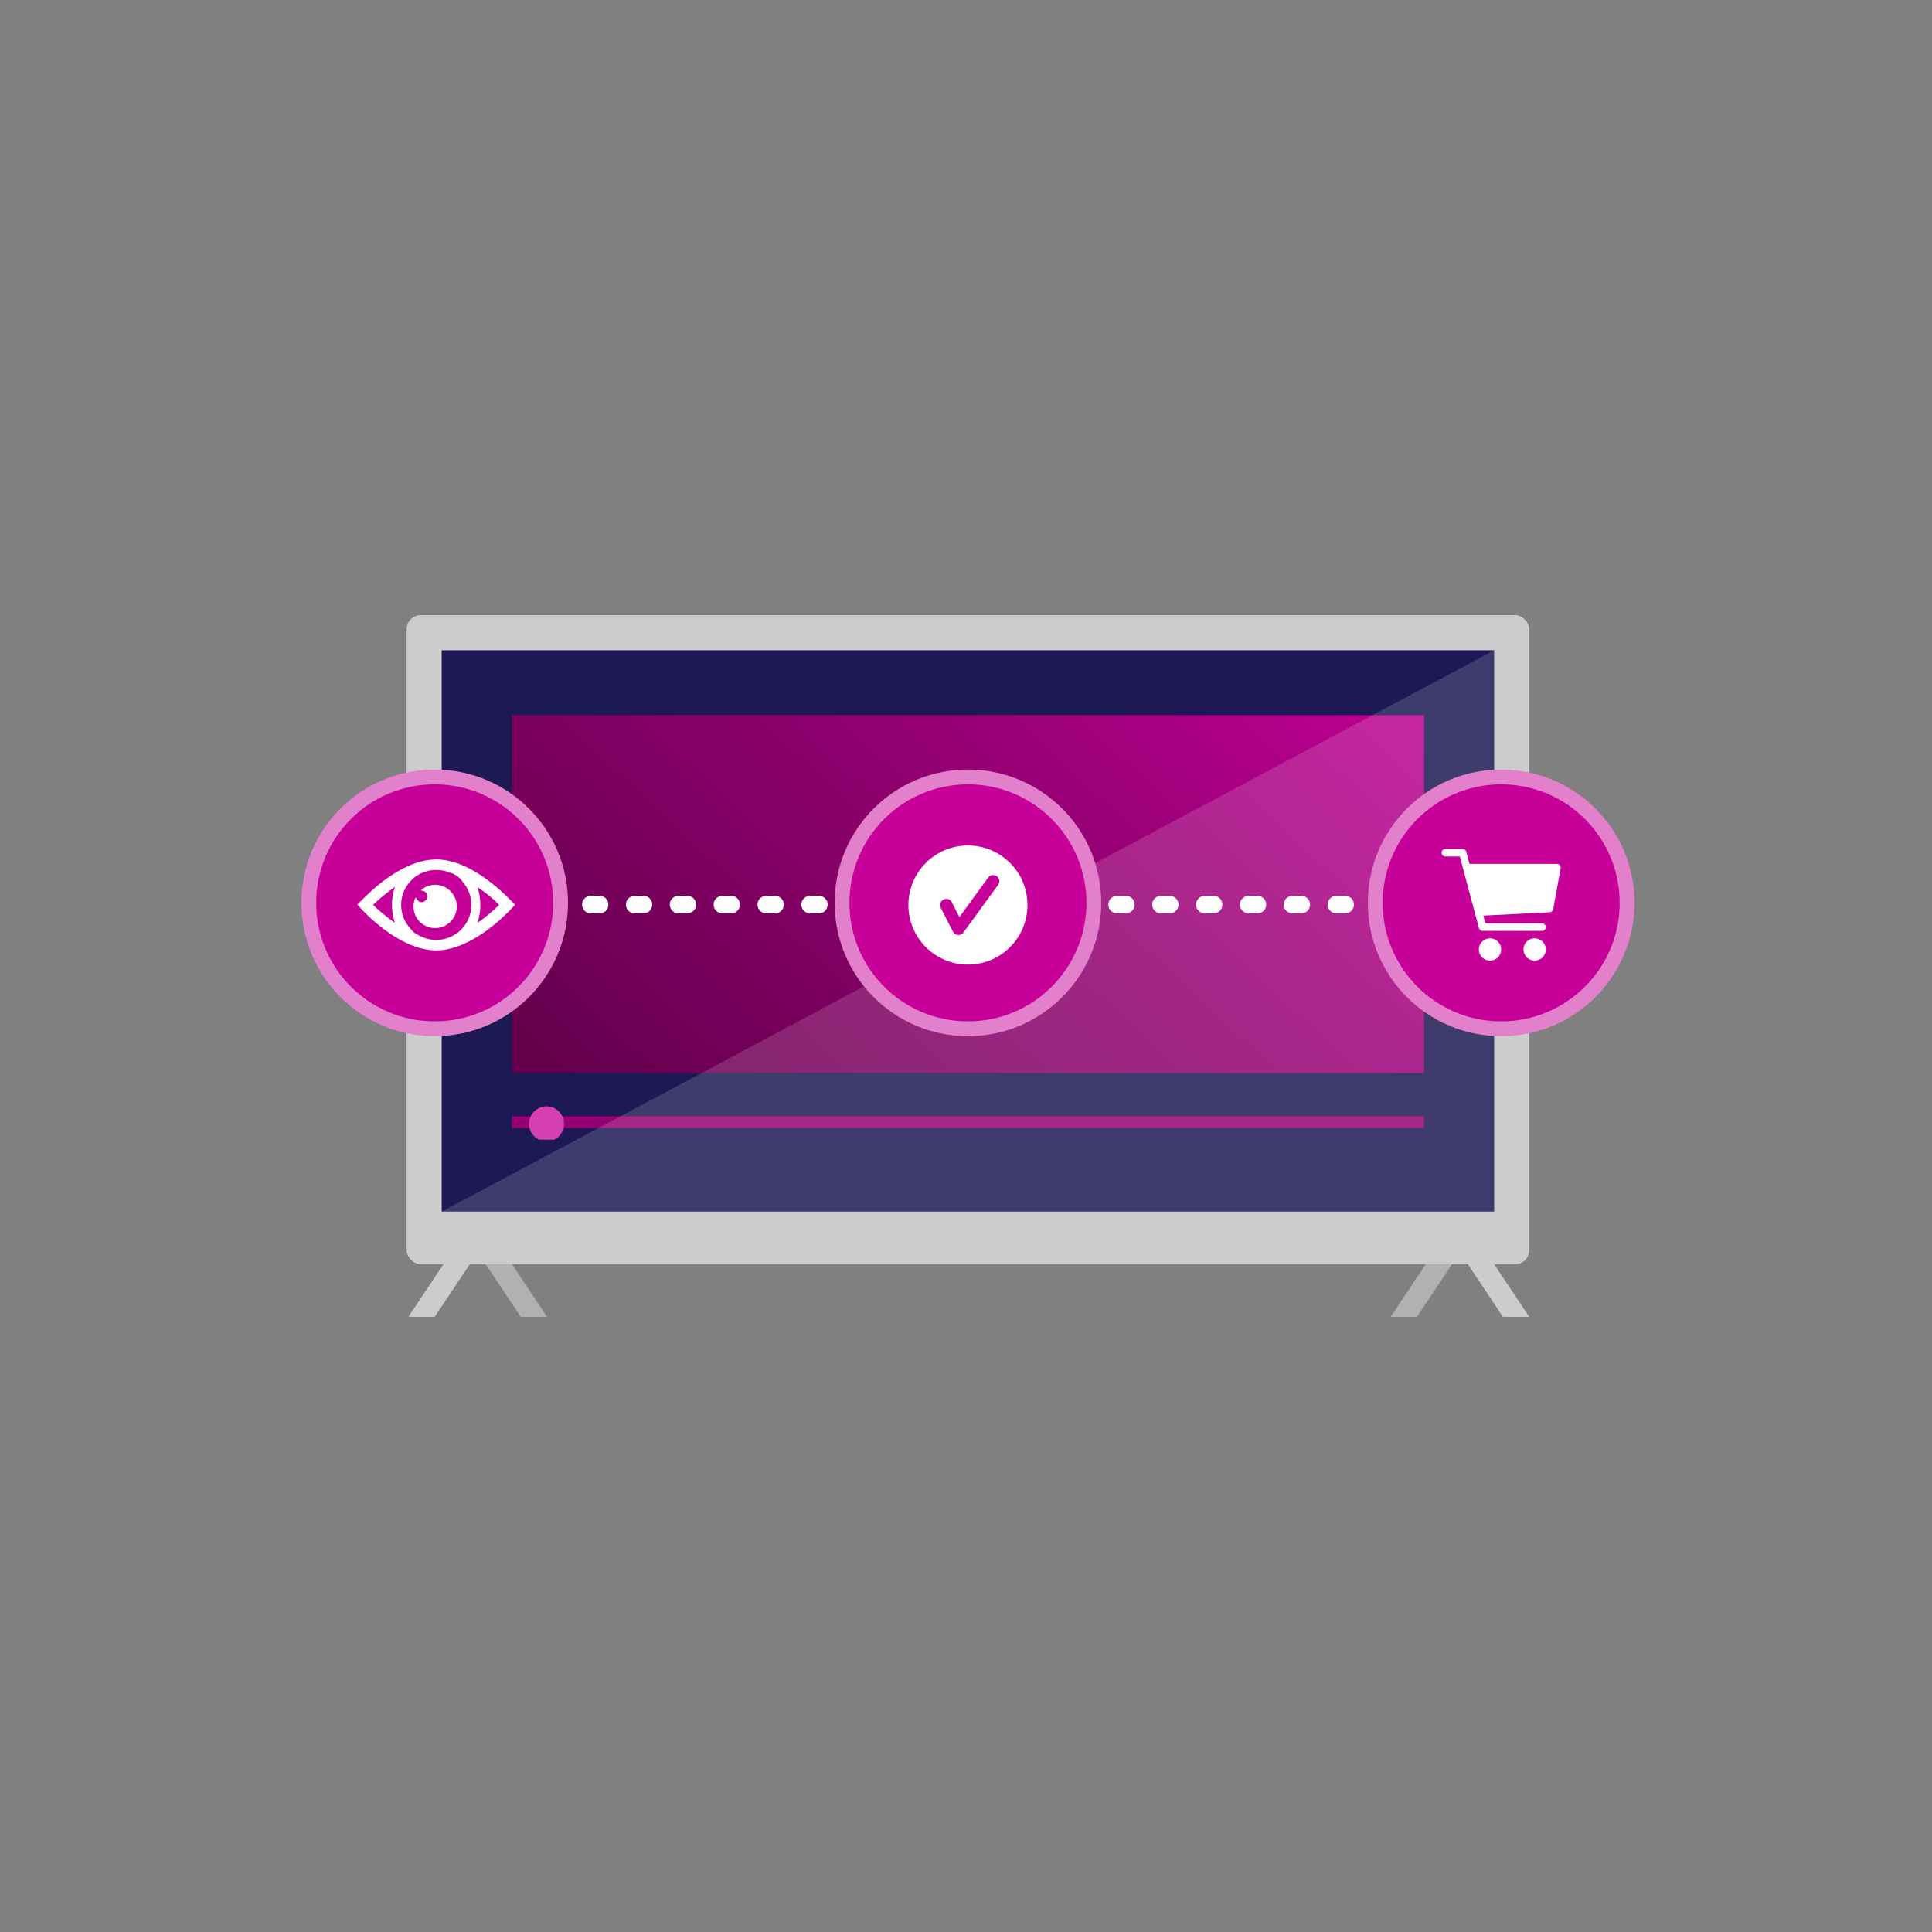
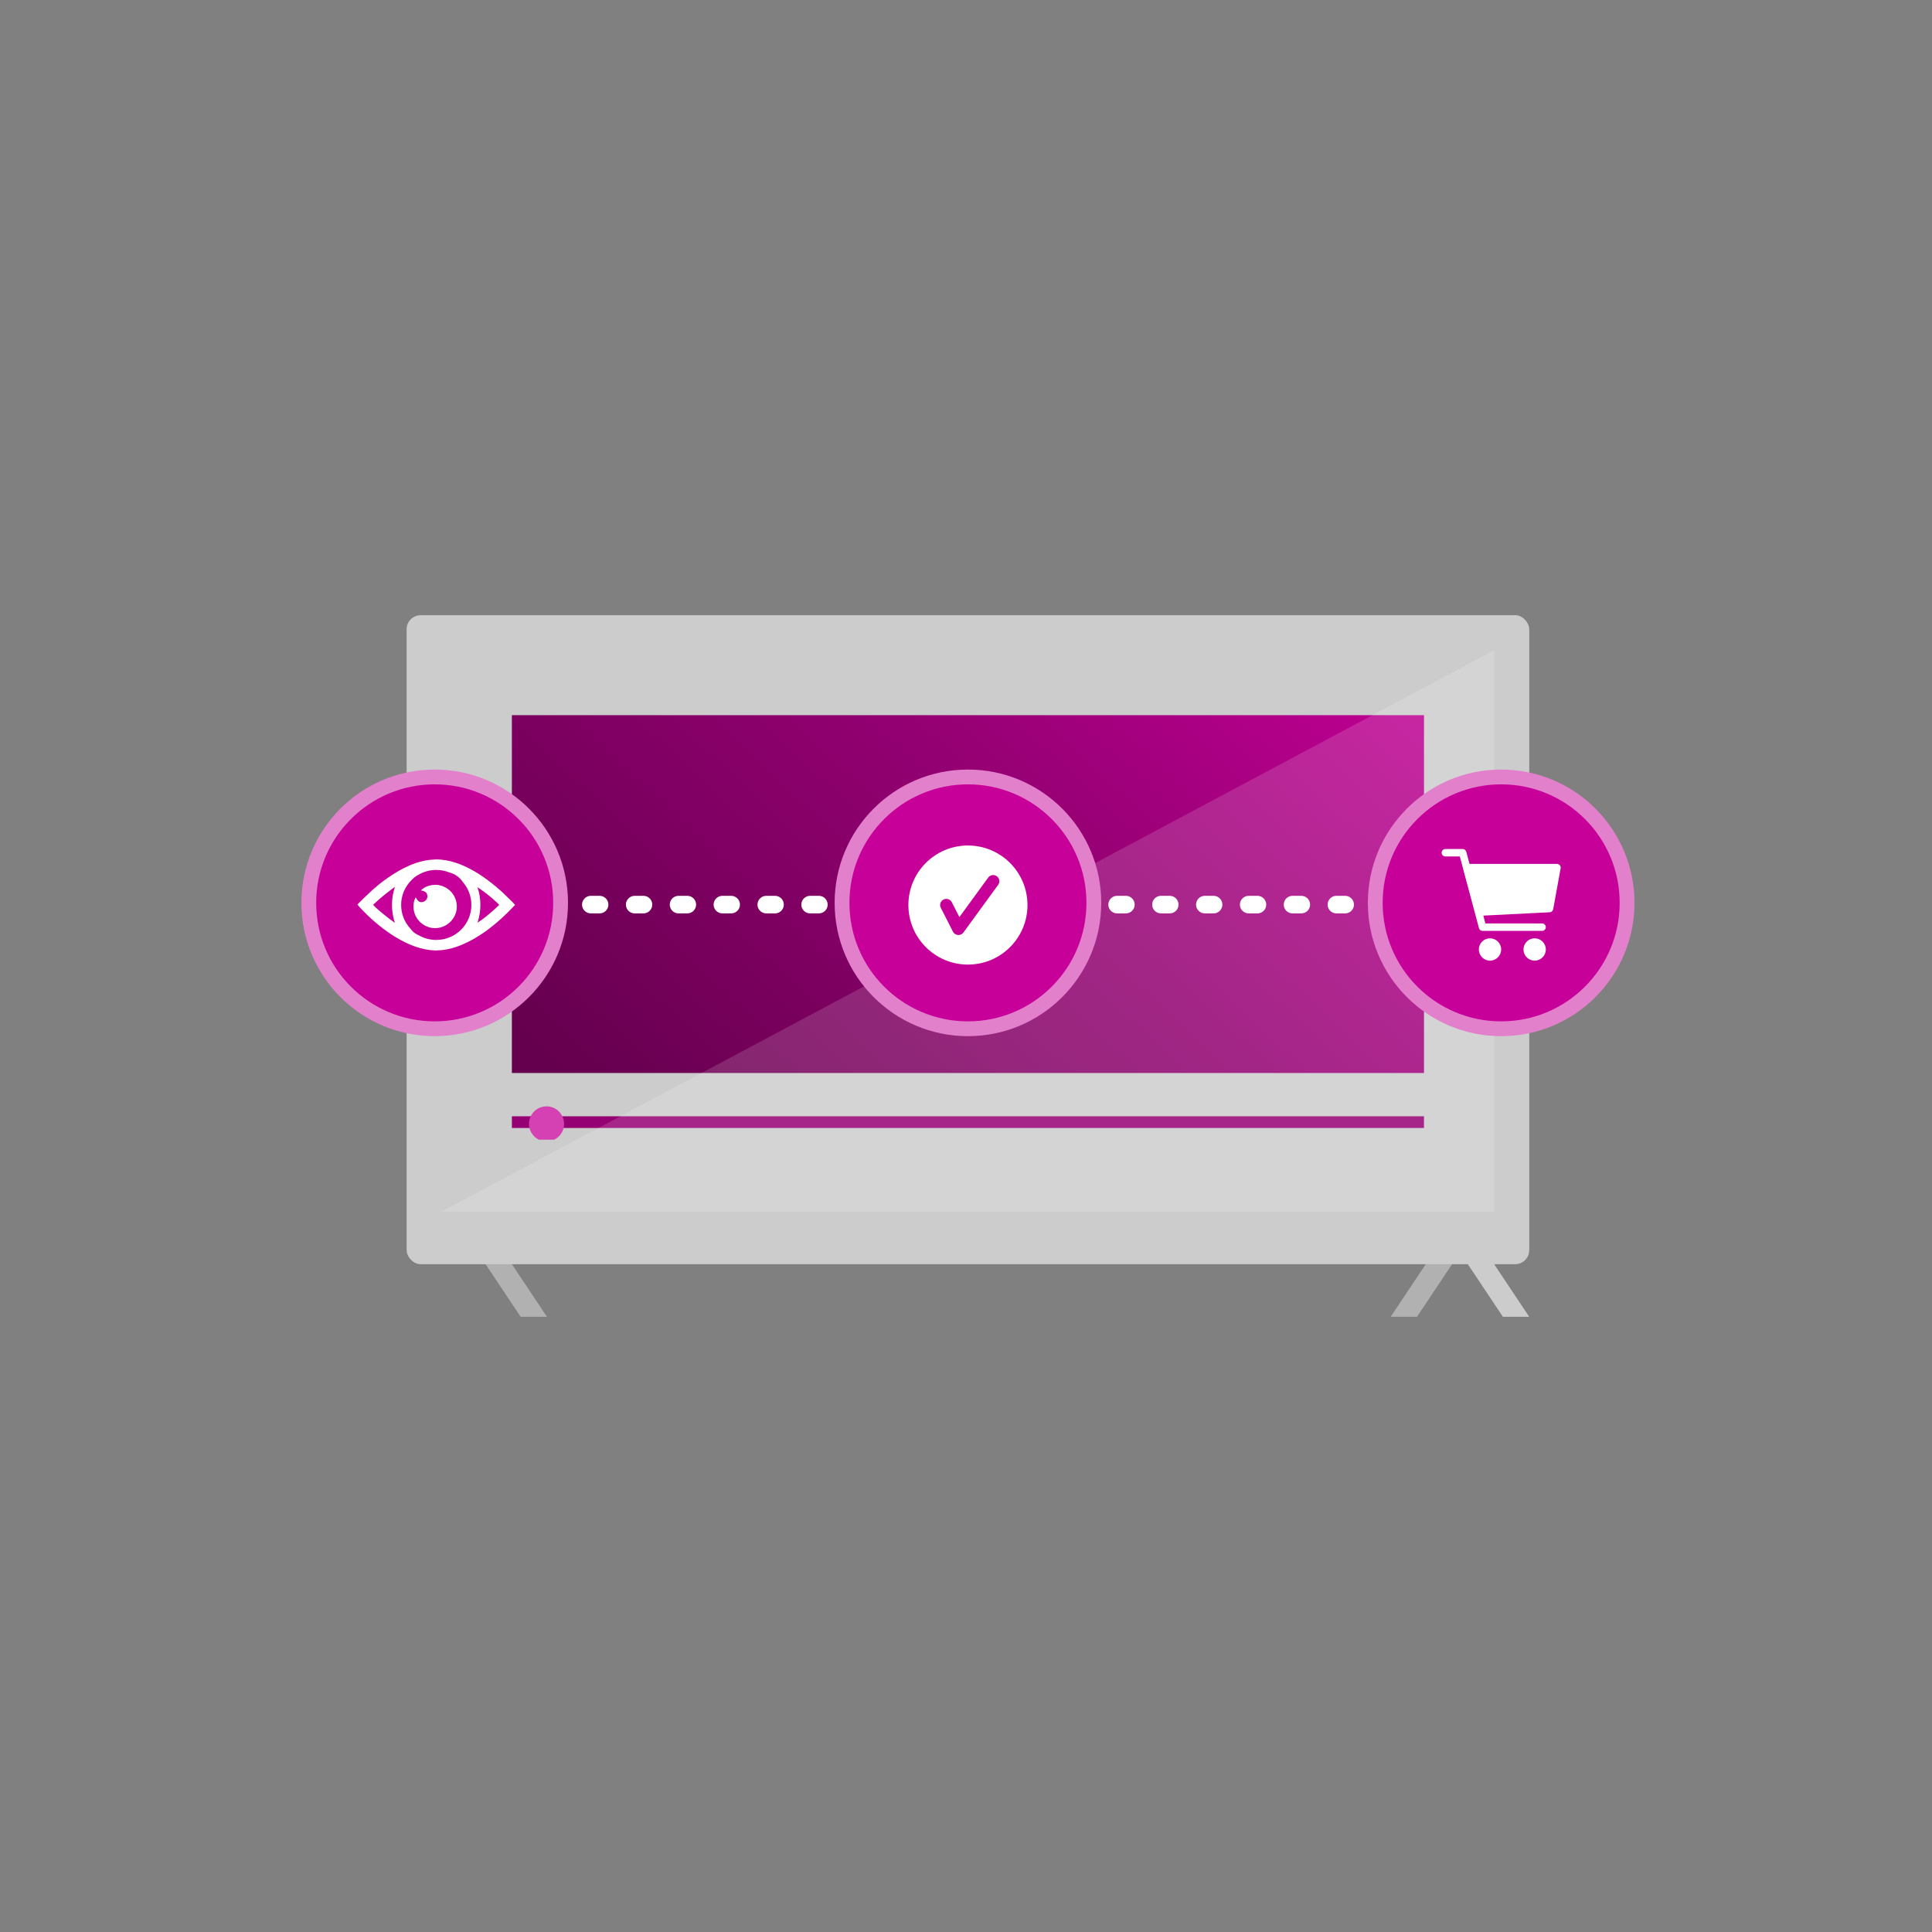
<svg xmlns="http://www.w3.org/2000/svg" width="500" height="500" viewBox="0 0 500 500" fill="none">
  <rect x="0" y="0" width="500" height="500" fill="#808080" stroke="none" />
  <g id="ensure-your-campaigns-make-an-impact">
    <g id="Group 40">
      <g id="Devices / TV">
-         <path id="Rectangle 8" d="M123.848 313.553H130.658L112.5 340.79H105.69L123.848 313.553Z" fill="#CCCCCC" />
        <path id="Rectangle 10" d="M378.059 313.553H384.868L366.711 340.79H359.901L378.059 313.553Z" fill="#B1B1B1" />
        <path id="Rectangle 9" d="M116.586 313.553H123.395L141.553 340.79H134.744L116.586 313.553Z" fill="#B1B1B1" />
        <path id="Rectangle 11" d="M370.796 313.553H377.605L395.763 340.79H388.954L370.796 313.553Z" fill="#CCCCCC" />
        <rect id="monitor" x="105.236" y="159.21" width="290.526" height="167.961" rx="3.632" fill="#CCCCCC" />
        <g id="screen" clip-path="url(#clip0_99_3083)">
-           <rect width="272.368" height="145.263" transform="translate(114.315 168.29)" fill="#1C1954" />
          <g id="Elements / Player Timeline" clip-path="url(#clip1_99_3083)">
            <path id="timeline" d="M368.526 288.888H132.474V291.914H368.526V288.888Z" fill="#950073" />
            <path id="timeline-circle" d="M145.982 290.862C145.982 293.364 143.945 295.401 141.443 295.401C138.941 295.401 136.903 293.364 136.903 290.862C136.903 288.36 138.941 286.322 141.443 286.322C143.945 286.322 145.982 288.36 145.982 290.862Z" fill="#D540B3" />
          </g>
          <g id="Elements / Media / Ad">
            <rect width="236.053" height="92.605" transform="translate(132.474 185.085)" fill="url(#paint0_linear_99_3083)" />
          </g>
          <path id="glare" opacity="0.15" d="M386.684 168.29L114.315 313.553H386.684V168.29Z" fill="white" />
        </g>
      </g>
      <g id="Group 23">
        <line id="Line 1" x1="107.506" y1="234.112" x2="393.493" y2="234.112" stroke="white" stroke-width="4.539" stroke-linecap="round" stroke-linejoin="round" stroke-dasharray="2.27 9.08" />
        <g id="Icon 29">
          <path id="Vector" d="M250.5 266.241C241.796 266.241 233.614 262.852 227.46 256.697C221.307 250.543 217.917 242.36 217.917 233.658C217.917 224.955 221.306 216.771 227.46 210.618C233.615 204.465 241.797 201.075 250.5 201.075C259.203 201.075 267.386 204.464 273.54 210.618C279.693 216.772 283.083 224.955 283.083 233.658C283.083 242.36 279.694 250.544 273.54 256.697C267.385 262.851 259.203 266.241 250.5 266.241Z" fill="#C70099" />
          <path id="Vector_2" d="M250.5 202.991C254.641 202.991 258.658 203.801 262.436 205.399C266.088 206.944 269.368 209.155 272.186 211.973C275.003 214.791 277.215 218.071 278.759 221.723C280.357 225.501 281.168 229.517 281.168 233.659C281.168 237.801 280.358 241.816 278.759 245.595C277.215 249.247 275.003 252.527 272.186 255.345C269.368 258.162 266.088 260.374 262.436 261.918C258.658 263.516 254.642 264.327 250.5 264.327C246.358 264.327 242.342 263.517 238.564 261.918C234.912 260.374 231.632 258.162 228.814 255.345C225.997 252.527 223.785 249.247 222.241 245.595C220.643 241.816 219.832 237.801 219.832 233.659C219.832 229.517 220.642 225.501 222.241 221.723C223.785 218.071 225.997 214.791 228.814 211.973C231.632 209.155 234.912 206.944 238.564 205.399C242.342 203.802 246.358 202.991 250.5 202.991ZM250.5 199.158C231.446 199.158 216 214.604 216 233.658C216 252.711 231.446 268.158 250.5 268.158C269.554 268.158 285 252.711 285 233.658C285 214.604 269.554 199.158 250.5 199.158Z" fill="#E380CC" />
          <path id="Vector_3" d="M250.5 218.815C241.99 218.815 235.091 225.714 235.091 234.224C235.091 242.734 241.99 249.633 250.5 249.633C259.01 249.633 265.909 242.734 265.909 234.224C265.909 225.714 259.01 218.815 250.5 218.815ZM258.321 229.002L249.334 241.329C249.035 241.741 248.553 241.987 248.043 241.987C248 241.987 247.956 241.984 247.916 241.982C247.367 241.938 246.868 241.606 246.619 241.112L243.483 234.948C243.084 234.163 243.398 233.2 244.184 232.8C244.412 232.685 244.659 232.627 244.907 232.627C245.071 232.627 245.241 232.653 245.402 232.705C245.809 232.838 246.138 233.12 246.331 233.501L248.286 237.343L255.74 227.121C255.99 226.777 256.361 226.548 256.783 226.481C257.205 226.416 257.627 226.519 257.972 226.769C258.316 227.023 258.543 227.393 258.609 227.815C258.675 228.235 258.572 228.657 258.322 229.002H258.321Z" fill="white" />
        </g>
        <g id="Icon 27">
          <path id="Vector_4" d="M112.5 266.241C103.796 266.241 95.614 262.852 89.46 256.697C83.306 250.543 79.917 242.36 79.917 233.658C79.917 224.955 83.306 216.771 89.46 210.618C95.615 204.464 103.797 201.075 112.5 201.075C121.203 201.075 129.386 204.464 135.54 210.618C141.694 216.772 145.083 224.955 145.083 233.658C145.083 242.36 141.694 250.544 135.54 256.697C129.385 262.852 121.203 266.241 112.5 266.241Z" fill="#C70099" />
          <path id="Vector_5" d="M112.5 202.991C116.642 202.991 120.658 203.801 124.436 205.399C128.088 206.944 131.368 209.155 134.186 211.973C137.004 214.791 139.215 218.071 140.759 221.723C142.357 225.501 143.168 229.517 143.168 233.659C143.168 237.801 142.358 241.816 140.759 245.595C139.215 249.247 137.004 252.527 134.186 255.345C131.368 258.162 128.088 260.374 124.436 261.918C120.658 263.516 116.642 264.327 112.5 264.327C108.358 264.327 104.342 263.517 100.564 261.918C96.912 260.374 93.632 258.162 90.814 255.345C87.996 252.527 85.785 249.247 84.241 245.595C82.643 241.816 81.832 237.801 81.832 233.659C81.832 229.517 82.642 225.501 84.241 221.723C85.785 218.071 87.996 214.791 90.814 211.973C93.632 209.155 96.912 206.944 100.564 205.399C104.342 203.802 108.358 202.991 112.5 202.991ZM112.5 199.158C93.446 199.158 78 214.604 78 233.658C78 252.711 93.446 268.158 112.5 268.158C131.554 268.158 147 252.711 147 233.658C147 214.604 131.554 199.158 112.5 199.158Z" fill="#E380CC" />
          <path id="Vector_6" d="M132.02 232.852C127.524 228.292 120.819 223.072 114.203 222.481L113.182 222.413H112.558L112.474 222.448C108.047 222.565 103.911 224.729 100.358 227.18C97.455 229.184 94.972 231.572 92.508 234.075V234.109C92.773 234.402 93.018 234.717 93.288 235.006C97.703 239.746 104.628 245.124 111.264 245.872L112.661 245.979H113.111C113.147 245.922 113.243 245.945 113.302 245.945C117.511 245.891 122.088 243.557 125.45 241.178C128.299 239.16 130.922 236.739 133.296 234.191C132.915 233.704 132.45 233.292 132.018 232.851L132.02 232.852ZM112.903 243.255C111.255 243.255 109.711 242.818 108.378 242.055C108.378 242.055 108.378 242.055 108.375 242.055C107.882 241.843 107.443 241.583 107.087 241.273C106.738 240.97 106.421 240.625 106.135 240.247C104.692 238.642 103.813 236.524 103.813 234.199C103.813 231.664 104.859 229.373 106.541 227.728C107.012 227.22 107.557 226.79 108.179 226.456C108.183 226.456 108.186 226.452 108.189 226.45C109.564 225.618 111.178 225.14 112.903 225.14C114.065 225.14 115.173 225.357 116.194 225.753C116.197 225.753 116.199 225.753 116.2 225.753C117.653 226.143 118.888 226.924 119.822 228.32C121.175 229.901 121.993 231.953 121.993 234.196C121.993 239.198 117.925 243.255 112.903 243.255ZM102.204 238.837C101.189 238.132 100.202 237.376 99.246 236.593C98.313 235.832 97.377 235.054 96.563 234.166C97.902 232.873 99.339 231.67 100.823 230.541C101.221 230.239 101.623 229.923 102.035 229.645C102.066 229.625 102.176 229.526 102.204 229.554C102.009 230.188 101.819 230.827 101.696 231.481C101.234 233.93 101.416 236.476 102.204 238.836V238.837ZM124.69 238.038L123.569 238.803C124.574 235.81 124.574 232.583 123.569 229.59C124.619 230.279 125.628 231.038 126.6 231.835C127.254 232.371 127.945 232.958 128.557 233.541C128.641 233.621 129.186 234.147 129.178 234.193C127.779 235.58 126.269 236.857 124.691 238.039L124.69 238.038Z" fill="white" />
          <path id="Vector_7" d="M117.354 237.576C116.603 238.743 115.516 239.543 114.312 239.931C112.716 240.447 110.913 240.236 109.42 239.195C106.674 237.279 106.602 233.903 107.589 232.228C107.592 232.232 107.593 232.237 107.596 232.243C108.134 233.3 108.653 233.629 109.452 233.422C110.159 233.24 110.644 232.608 110.612 231.909C110.583 231.199 110.218 230.773 109.396 230.537C109.256 230.494 109.101 230.46 108.931 230.429C109.559 229.79 110.304 229.411 111.134 229.19C112.231 228.901 113.294 228.914 114.311 229.245C114.698 229.372 115.081 229.543 115.455 229.763C118.193 231.376 119.053 234.935 117.354 237.577V237.576Z" fill="white" />
        </g>
        <g id="Icon 28">
          <path id="Vector_8" d="M388.5 266.241C379.796 266.241 371.614 262.852 365.46 256.697C359.306 250.543 355.917 242.36 355.917 233.658C355.917 224.955 359.306 216.771 365.46 210.618C371.615 204.464 379.797 201.075 388.5 201.075C397.203 201.075 405.386 204.464 411.54 210.618C417.694 216.772 421.083 224.955 421.083 233.658C421.083 242.36 417.694 250.544 411.54 256.697C405.385 262.852 397.203 266.241 388.5 266.241Z" fill="#C70099" />
          <path id="Vector_9" d="M388.5 202.991C392.642 202.991 396.658 203.801 400.436 205.399C404.088 206.944 407.368 209.155 410.186 211.973C413.003 214.791 415.215 218.071 416.759 221.723C418.357 225.501 419.168 229.517 419.168 233.659C419.168 237.801 418.358 241.816 416.759 245.595C415.215 249.247 413.003 252.527 410.186 255.345C407.368 258.162 404.088 260.374 400.436 261.918C396.658 263.516 392.642 264.327 388.5 264.327C384.358 264.327 380.342 263.517 376.564 261.918C372.912 260.374 369.632 258.162 366.814 255.345C363.997 252.527 361.785 249.247 360.241 245.595C358.643 241.816 357.832 237.801 357.832 233.659C357.832 229.517 358.642 225.501 360.241 221.723C361.785 218.071 363.997 214.791 366.814 211.973C369.632 209.155 372.912 206.944 376.564 205.399C380.342 203.802 384.358 202.991 388.5 202.991ZM388.5 199.158C369.446 199.158 354 214.604 354 233.658C354 252.711 369.446 268.158 388.5 268.158C407.554 268.158 423 252.711 423 233.658C423 214.604 407.554 199.158 388.5 199.158Z" fill="#E380CC" />
          <path id="Vector_10" d="M374.054 219.722C373.522 219.722 373.091 220.153 373.091 220.685C373.091 221.216 373.522 221.648 374.054 221.648H377.802L378.609 224.671C378.614 224.709 378.621 224.748 378.631 224.786L381.713 236.304C381.715 236.313 381.72 236.324 381.722 236.333L382.753 240.195C382.865 240.617 383.246 240.91 383.683 240.91H399.092C399.624 240.91 400.055 240.478 400.055 239.947C400.055 239.416 399.624 238.984 399.092 238.984H384.423L383.883 236.958L401.066 236.094C401.511 236.071 401.884 235.745 401.965 235.306L403.892 224.713C403.944 224.429 403.867 224.14 403.683 223.923C403.501 223.703 403.229 223.576 402.943 223.576H380.308L379.471 220.439C379.359 220.017 378.978 219.724 378.541 219.724H374.053L374.054 219.722ZM385.611 242.835C384.015 242.835 382.721 244.129 382.721 245.724C382.721 247.319 384.015 248.613 385.611 248.613C387.206 248.613 388.5 247.319 388.5 245.724C388.5 244.129 387.206 242.835 385.611 242.835ZM397.166 242.835C395.571 242.835 394.277 244.129 394.277 245.724C394.277 247.319 395.571 248.613 397.166 248.613C398.761 248.613 400.055 247.319 400.055 245.724C400.055 244.129 398.761 242.835 397.166 242.835Z" fill="white" />
        </g>
      </g>
    </g>
  </g>
  <defs>
    <linearGradient id="paint0_linear_99_3083" x1="-6.97056e-06" y1="84.743" x2="166.05" y2="-93.217" gradientUnits="userSpaceOnUse">
      <stop stop-color="#64004D" />
      <stop offset="0.55" stop-color="#950073" />
      <stop offset="1" stop-color="#C70099" />
    </linearGradient>
    <clipPath id="clip0_99_3083">
      <rect width="272.368" height="145.263" fill="white" transform="translate(114.315 168.29)" />
    </clipPath>
    <clipPath id="clip1_99_3083">
      <rect width="236.053" height="9.079" fill="white" transform="translate(132.474 285.862)" />
    </clipPath>
  </defs>
</svg>